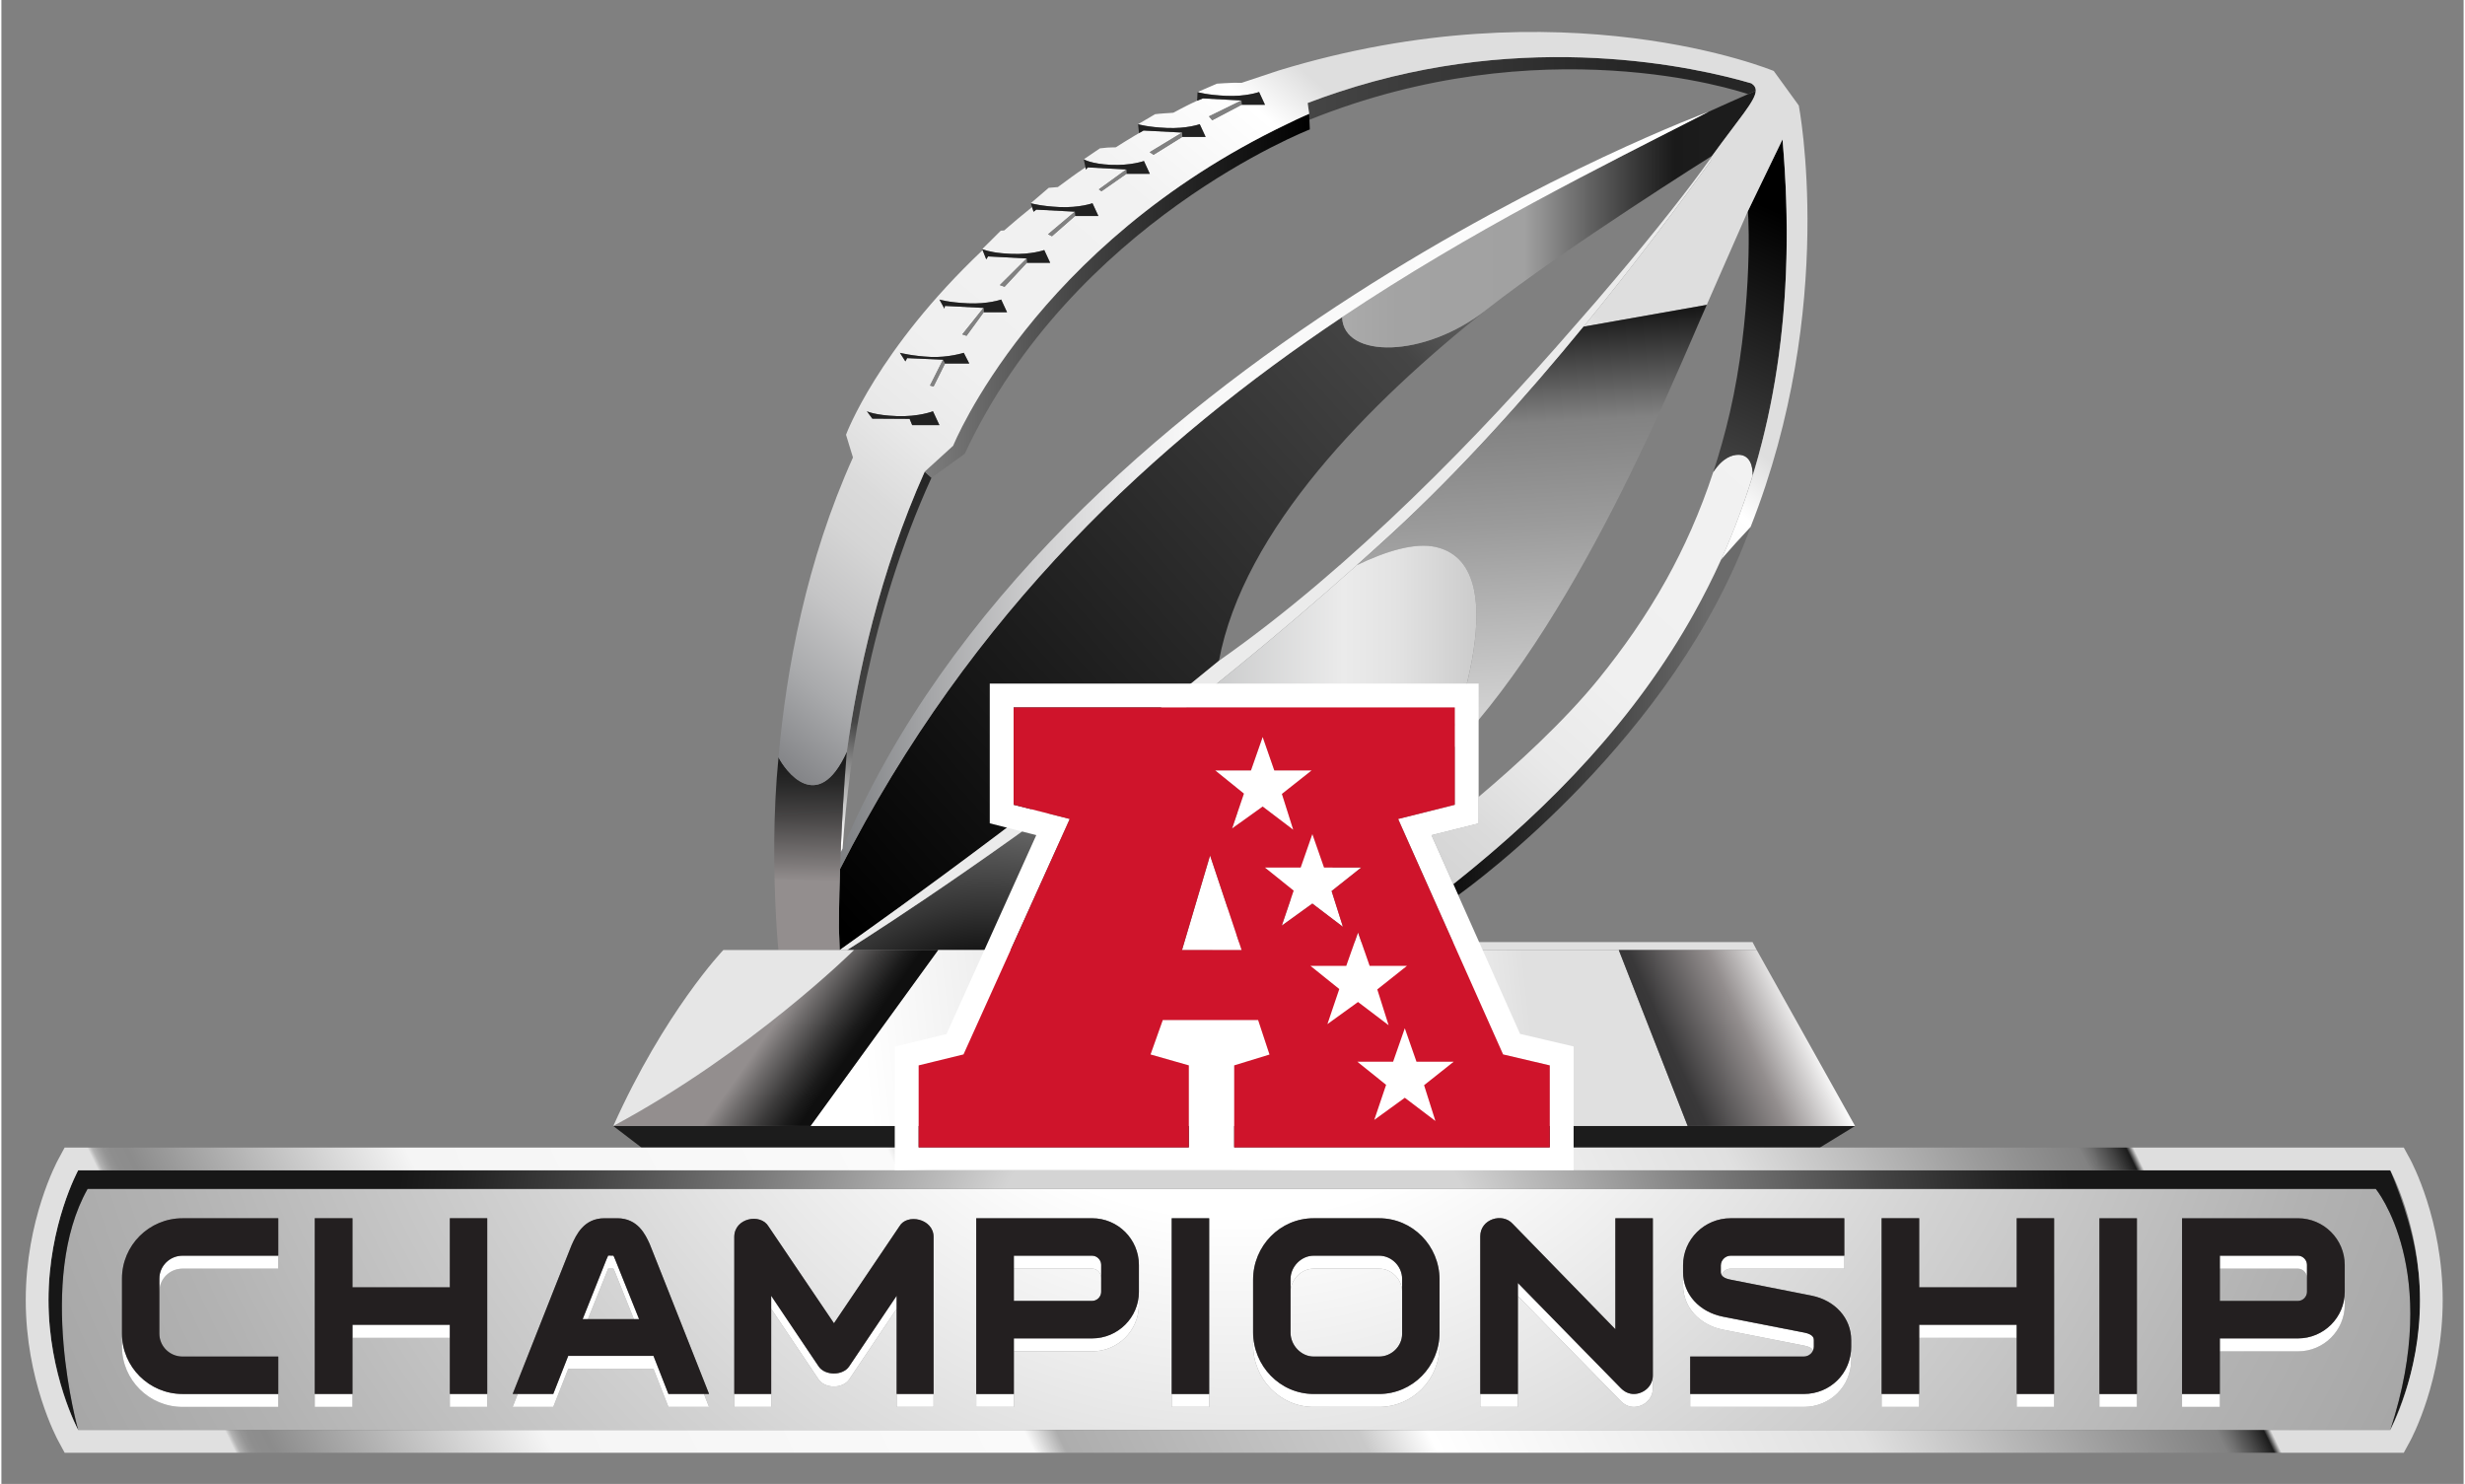
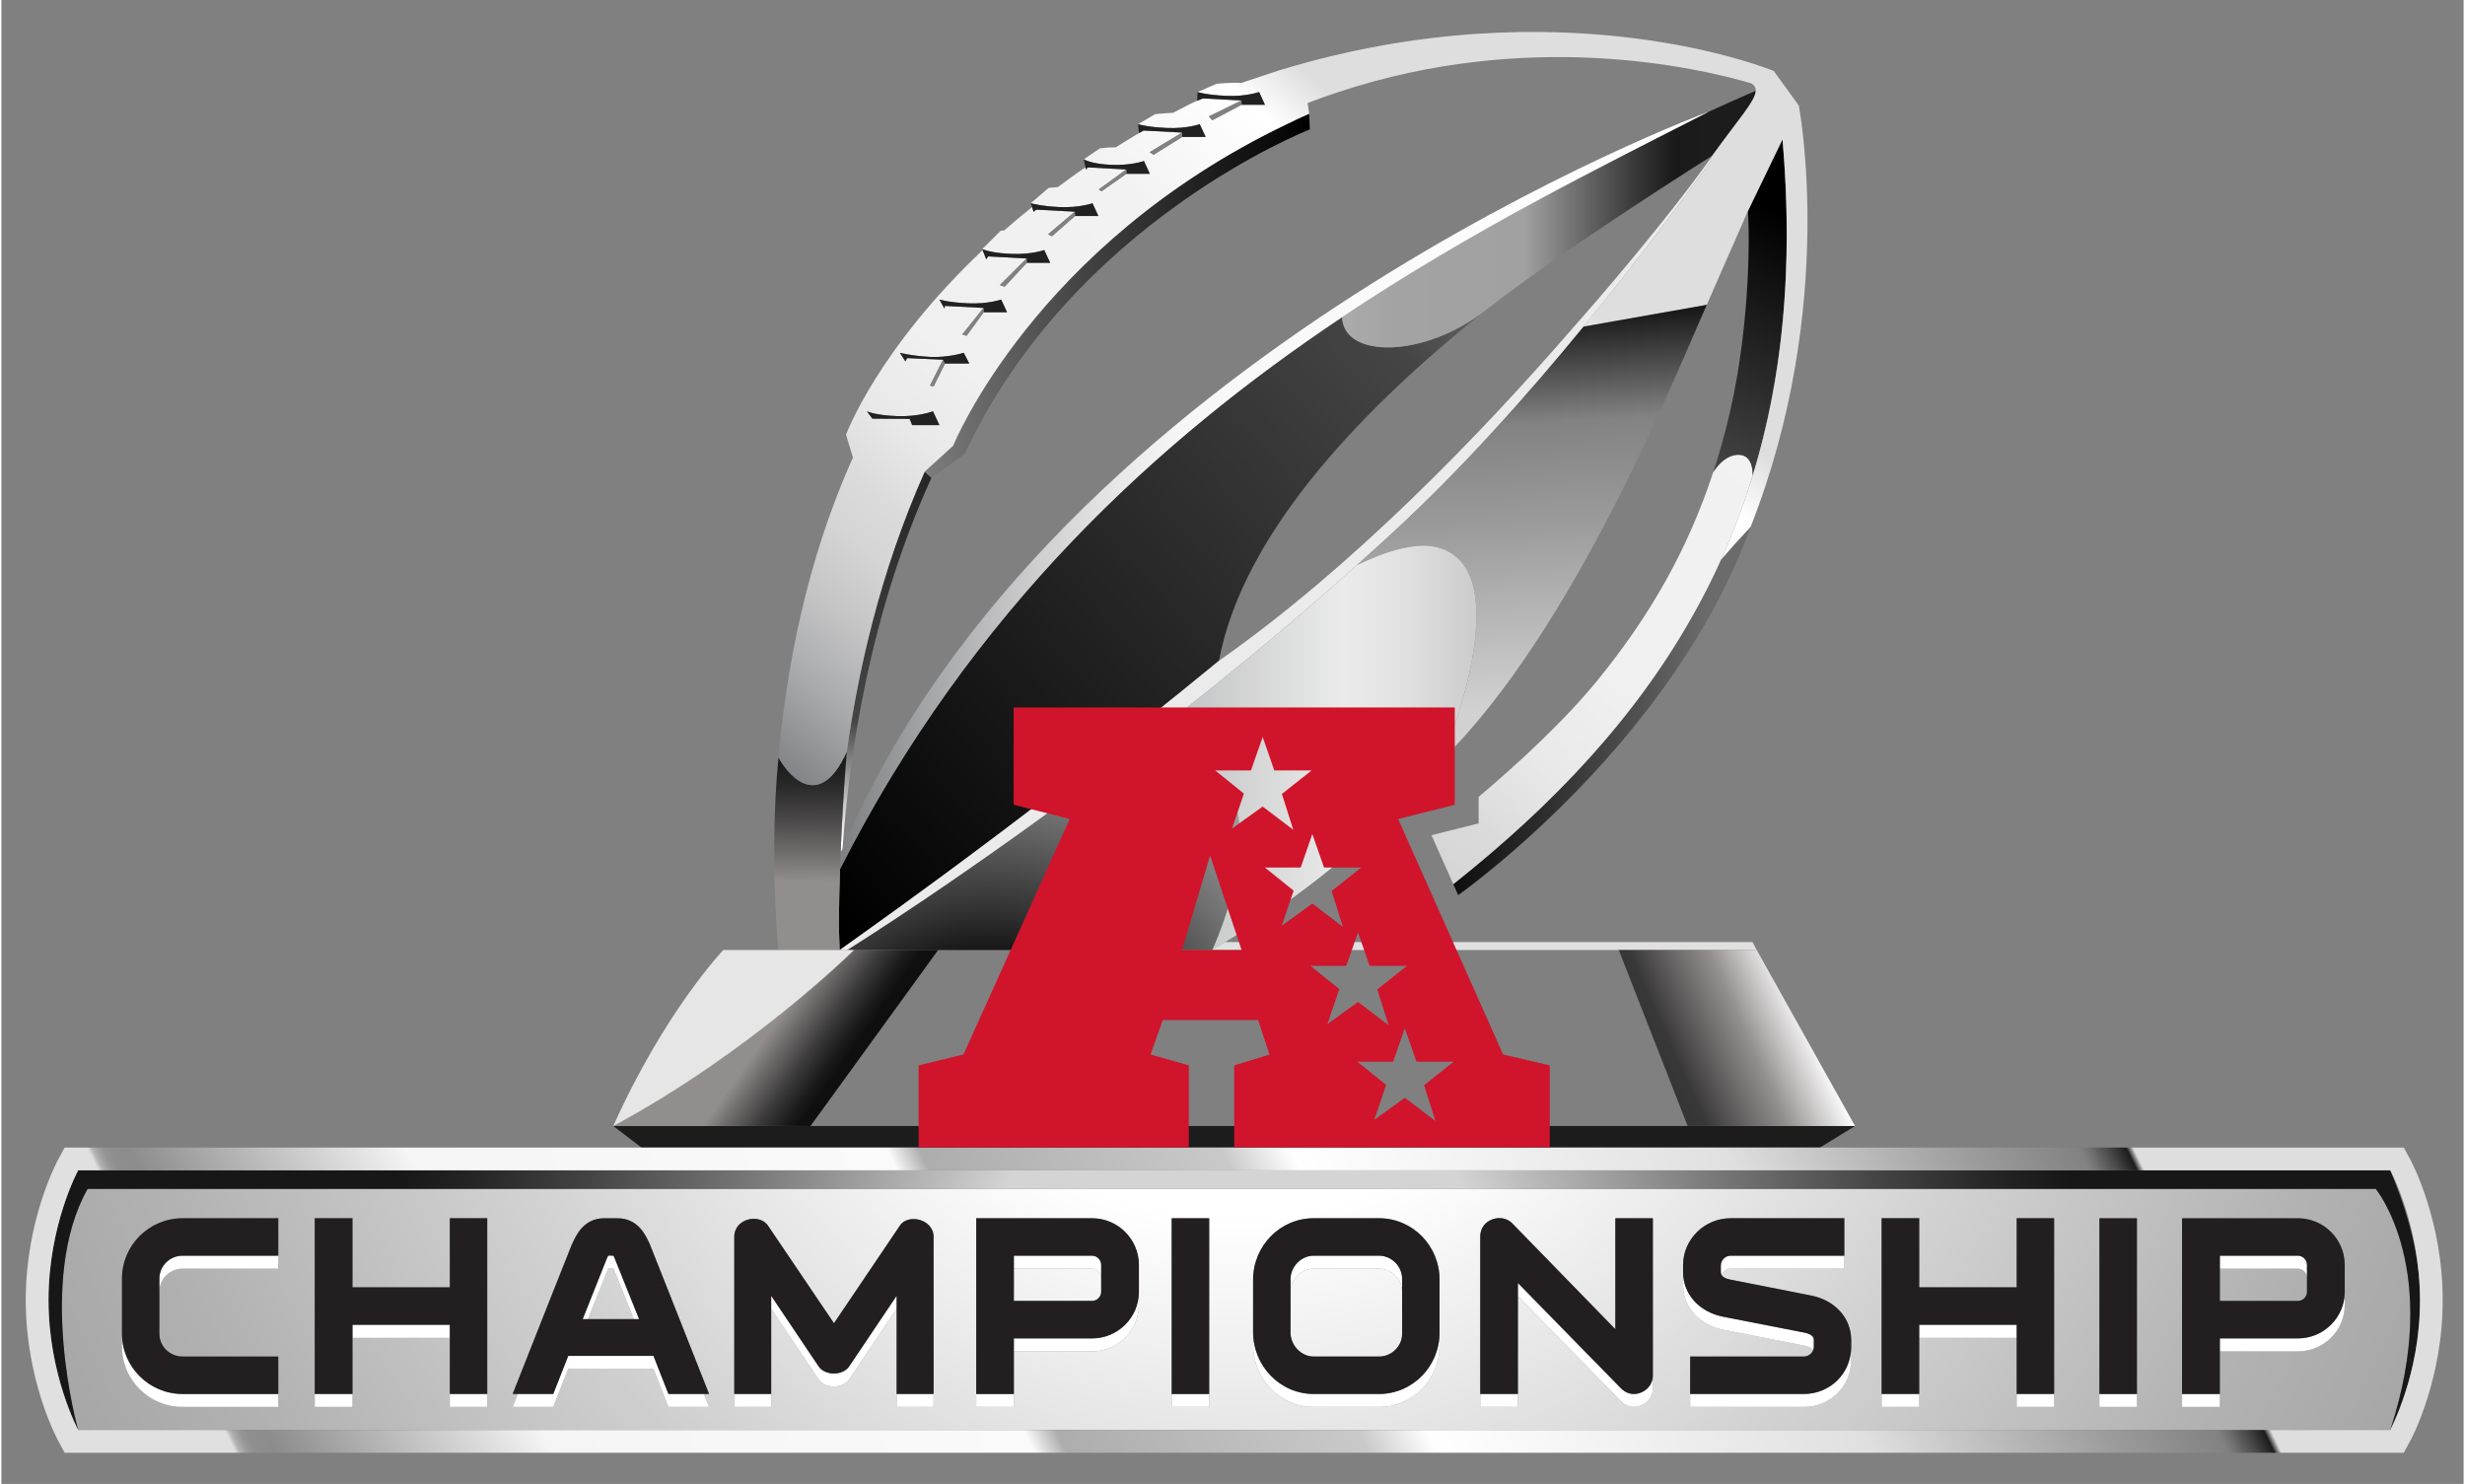
<svg xmlns="http://www.w3.org/2000/svg" version="1.1" id="art" x="0px" y="0px" viewBox="0 0 604 364" width="407" height="245" enable-background="new 0 0 604 364" xml:space="preserve">
  <rect x="0" y="0" width="604" height="364" fill="#808080" stroke="none" />
  <g id="Arch_Back">
    <linearGradient id="SVGID_1_" gradientUnits="userSpaceOnUse" x1="199.464" y1="219.915" x2="440.46" y2="2.809">
      <stop offset="0" style="stop-color:#000000" />
      <stop offset="0.607" style="stop-color:#454545" />
      <stop offset="1" style="stop-color:#FFFFFF" />
    </linearGradient>
    <path fill="url(#SVGID_1_)" d="M328.884,77.796c-45.299,30.266-90.913,71.903-123.157,135.375   c-0.294,8.829-0.282,14.417-0.282,14.417l0.195,5.455c0.515-0.354,3.168-2.266,7.545-5.395c4.256-3.031,10.128-7.27,17.246-12.51   c17.279-12.726,41.864-31.362,68.248-53.057c6-32.18,36.861-63.363,65.807-86.278c-0.098,0.077-0.198,0.156-0.292,0.231   C349.102,87.891,329.231,88.038,328.884,77.796z" />
    <linearGradient id="SVGID_2_" gradientUnits="userSpaceOnUse" x1="328.884" y1="53.746" x2="430.36" y2="53.746">
      <stop offset="0.012" style="stop-color:#ABABAB" />
      <stop offset="0.026" style="stop-color:#A9A9A9" />
      <stop offset="0.136" style="stop-color:#A3A3A3" />
      <stop offset="0.442" style="stop-color:#A1A1A1" />
      <stop offset="0.555" style="stop-color:#737373" />
      <stop offset="0.724" style="stop-color:#333333" />
      <stop offset="0.804" style="stop-color:#1A1A1A" />
      <stop offset="0.883" style="stop-color:#1C1C1C" />
    </linearGradient>
    <path fill="url(#SVGID_2_)" d="M419.693,38.18c6.627-9.156,10.589-13.458,10.667-15.906c-0.584,0.255-1.211,0.525-1.881,0.815   c-2.634,1.151-5.889,2.595-9.625,4.293c-26.707,13.617-58.259,29.23-89.971,50.414c0.348,10.242,20.218,10.095,35.31-1.762   c0.094-0.075,0.194-0.154,0.292-0.231C383.688,60.781,419.693,38.18,419.693,38.18z" />
    <linearGradient id="SVGID_3_" gradientUnits="userSpaceOnUse" x1="205.726" y1="120.276" x2="418.856" y2="120.276">
      <stop offset="0" style="stop-color:#7E8083" />
      <stop offset="0.094" style="stop-color:#A2A3A5" />
      <stop offset="0.232" style="stop-color:#D0D0D1" />
      <stop offset="0.338" style="stop-color:#ECECED" />
      <stop offset="0.399" style="stop-color:#F7F7F7" />
      <stop offset="1" style="stop-color:#FFFFFF" />
    </linearGradient>
    <path fill="url(#SVGID_3_)" d="M206.347,208.123c-0.081,0.186-0.277,0.57-0.473,0.953c-0.002,0.046-0.146,4.055-0.148,4.096   c32.245-63.472,77.858-105.11,123.158-135.375c31.712-21.184,63.264-36.797,89.971-50.414l0.002-0.002   C418.856,27.38,257.96,86.757,206.347,208.123z" />
  </g>
  <g id="Arch_back_right">
    <linearGradient id="SVGID_4_" gradientUnits="userSpaceOnUse" x1="349.737" y1="174.4" x2="429.112" y2="174.4">
      <stop offset="0" style="stop-color:#050505" />
      <stop offset="0.342" style="stop-color:#2B2B2B" />
      <stop offset="0.865" style="stop-color:#6B6B6B" />
    </linearGradient>
    <path fill="url(#SVGID_4_)" d="M429.112,129.23c-0.004,0.009-0.014,0.014-0.018,0.018c-2.444,2.584-4.848,5.263-7.239,8.018   c-14.09,31.217-36.797,56.695-65.695,79.61l1.201,2.695C361.092,216.906,410.38,180.957,429.112,129.23z" />
    <linearGradient id="SVGID_5_" gradientUnits="userSpaceOnUse" x1="303.604" y1="265.726" x2="493.854" y2="49.476">
      <stop offset="0" style="stop-color:#7E8083" />
      <stop offset="0.011" style="stop-color:#848588" />
      <stop offset="0.098" style="stop-color:#A9AAAC" />
      <stop offset="0.178" style="stop-color:#C5C5C6" />
      <stop offset="0.249" style="stop-color:#D5D5D5" />
      <stop offset="0.302" style="stop-color:#DBDBDB" />
      <stop offset="0.31" style="stop-color:#DDDDDD" />
      <stop offset="0.377" style="stop-color:#E9E9E9" />
      <stop offset="0.47" style="stop-color:#F0F0F0" />
      <stop offset="0.73" style="stop-color:#F2F2F2" />
      <stop offset="0.886" style="stop-color:#FFFFFF" />
      <stop offset="0.951" style="stop-color:#DEDEDE" />
    </linearGradient>
    <path fill="url(#SVGID_5_)" d="M426.116,111.555c-1.443,0-3.785,0.602-6.183,4.252c-3.251,9.889-7.177,18.586-11.507,26.378   c-5.081,9.145-10.716,17.047-16.463,24.168c-8.616,10.677-20.671,21.595-29.587,29.119v6.499l-11.568,2.902l5.352,12.004   c24.699-19.585,44.869-41.045,59.008-66.357c2.404-4.304,4.64-8.716,6.688-13.254c2.983-6.611,5.561-13.493,7.747-20.648   C429.658,114.661,429.114,111.555,426.116,111.555z" />
    <linearGradient id="SVGID_6_" gradientUnits="userSpaceOnUse" x1="365.219" y1="224.575" x2="442.338" y2="54.881">
      <stop offset="0.276" style="stop-color:#FFFFFF" />
      <stop offset="0.65" style="stop-color:#454545" />
      <stop offset="1" style="stop-color:#000000" />
    </linearGradient>
    <path fill="url(#SVGID_6_)" d="M436.923,34.19l-8.523,17.65c0.412,2.827,0.903,26.398-4.373,49.263   c-1.196,5.184-2.571,10.074-4.093,14.704c2.397-3.651,4.739-4.252,6.183-4.252c2.998,0,3.542,3.106,3.486,5.062   C436.903,92.726,439.653,65.639,436.923,34.19z" />
  </g>
  <g id="Front_Arches">
    <linearGradient id="SVGID_7_" gradientUnits="userSpaceOnUse" x1="269.947" y1="21.692" x2="400.067" y2="21.692">
      <stop offset="0.117" style="stop-color:#FFFFFF" />
      <stop offset="0.393" style="stop-color:#454545" />
      <stop offset="1" style="stop-color:#262626" />
    </linearGradient>
-     <path fill="url(#SVGID_7_)" d="M430.36,22.274c0.025-0.76-0.336-1.343-1.099-1.833c-13.378-3.914-54.615-13.339-101.292,2.149   c-2.501,0.828-5.012,1.701-7.541,2.681l0.019,0.101l0.362,2.542l0.062,1.465c56.986-22.928,105.095-7.143,107.608-6.291   C429.149,22.799,429.776,22.529,430.36,22.274z" />
    <radialGradient id="SVGID_8_" cx="242.284" cy="267.917" r="171.375" gradientTransform="matrix(0.994 0 0 0.994 0.758 5.277)" gradientUnits="userSpaceOnUse">
      <stop offset="0.221" style="stop-color:#141414" />
      <stop offset="0.289" style="stop-color:#343434" />
      <stop offset="0.432" style="stop-color:#717171" />
      <stop offset="0.57" style="stop-color:#A4A4A4" />
      <stop offset="0.699" style="stop-color:#CBCBCB" />
      <stop offset="0.816" style="stop-color:#E8E8E8" />
      <stop offset="0.918" style="stop-color:#F9F9F9" />
      <stop offset="0.994" style="stop-color:#FFFFFF" />
    </radialGradient>
    <path fill="url(#SVGID_8_)" d="M275.438,185.48c-38.507,29.264-67.995,47.562-67.995,47.562h-1.688h-0.011l91.295-0.003   c0,0,0.029-0.062,0.082-0.176C298.646,229.524,320.735,179.614,275.438,185.48z" />
    <path fill="#EBEBEB" d="M419.272,39.168c-0.019-0.126,0.02-0.293,0.122-0.503c-5.667,7.98-13.928,18.394-23.229,29.43   c-3.357,3.99-6.925,8.132-10.691,12.386c-22.458,25.87-53.885,58.539-86.794,81.598c-26.385,21.696-50.971,40.333-68.25,53.059   c-7.118,5.24-12.99,9.479-17.246,12.51c-4.377,3.129-7.03,5.041-7.545,5.395h0.005h1.799c0,0,29.488-18.299,67.995-47.562   c17.764-13.5,37.447-29.345,57.041-46.831c2.827-2.524,5.656-5.08,8.473-7.671c17.008-15.631,33.234-33.835,47.176-50.855l0,0   c12.701-15.507,23.512-30.031,31.279-40.729C419.336,39.335,419.286,39.265,419.272,39.168z" />
    <linearGradient id="SVGID_9_" gradientUnits="userSpaceOnUse" x1="198.226" y1="216.436" x2="230.085" y2="117.131">
      <stop offset="0.117" style="stop-color:#FFFFFF" />
      <stop offset="0.393" style="stop-color:#454545" />
      <stop offset="1" style="stop-color:#262626" />
    </linearGradient>
    <path fill="url(#SVGID_9_)" d="M226.49,115.704c-11.085,24.827-16.479,49.72-19.108,68.745c-0.764,9.135-1.224,17.629-1.508,24.628   l0,0c0.195-0.383,0.392-0.768,0.473-0.953c1.6-22.708,6.643-57.678,21.809-90.934L226.49,115.704z" />
    <linearGradient id="SVGID_10_" gradientUnits="userSpaceOnUse" x1="198.189" y1="226.407" x2="198.561" y2="187.708">
      <stop offset="0.264" style="stop-color:#938E8E" />
      <stop offset="0.379" style="stop-color:#7C7878" />
      <stop offset="0.665" style="stop-color:#484646" />
      <stop offset="0.881" style="stop-color:#282828" />
      <stop offset="1" style="stop-color:#1C1C1C" />
    </linearGradient>
    <path fill="url(#SVGID_10_)" d="M205.868,209.215c0.284-7.024,0.745-15.571,1.514-24.767c0.001-0.026,0.003-0.054,0.008-0.077   c-7.171,15.839-15.211,4.476-16.754,1.389c-0.699,6.974-0.986,13.913-1.047,20.258c-0.146,15.504,1.012,27.025,1.012,27.025h1.281   c0,0,12.682,0,13.758,0l-0.195-5.455c0,0-0.012-5.586,0.281-14.416L205.868,209.215z" />
    <linearGradient id="SVGID_11_" gradientUnits="userSpaceOnUse" x1="226.49" y1="72.552" x2="320.97" y2="72.552">
      <stop offset="0" style="stop-color:#7D7D7D" />
      <stop offset="0.393" style="stop-color:#454545" />
      <stop offset="1" style="stop-color:#000000" />
    </linearGradient>
    <path fill="url(#SVGID_11_)" d="M320.81,27.915c0,0-1.998,0.811-5.424,2.509c-62.098,29.714-81.908,78.911-81.908,78.911   l-6.787,6.188l-0.2,0.182l1.665,1.485l8.156-5.873c26.666-57.05,84.658-79.569,84.658-79.569l-0.099-2.367L320.81,27.915z" />
    <linearGradient id="SVGID_12_" gradientUnits="userSpaceOnUse" x1="228.435" y1="221.671" x2="373.533" y2="48.109">
      <stop offset="0" style="stop-color:#7E8083" />
      <stop offset="0.011" style="stop-color:#848588" />
      <stop offset="0.098" style="stop-color:#A9AAAC" />
      <stop offset="0.178" style="stop-color:#C5C5C6" />
      <stop offset="0.249" style="stop-color:#D5D5D5" />
      <stop offset="0.302" style="stop-color:#DBDBDB" />
      <stop offset="0.31" style="stop-color:#DDDDDD" />
      <stop offset="0.377" style="stop-color:#E9E9E9" />
      <stop offset="0.47" style="stop-color:#F0F0F0" />
      <stop offset="0.73" style="stop-color:#F2F2F2" />
      <stop offset="0.886" style="stop-color:#FFFFFF" />
      <stop offset="0.951" style="stop-color:#DEDEDE" />
    </linearGradient>
    <path fill="url(#SVGID_12_)" d="M240.603,61.113c0.136,0.043,1.733,0.728,4.857,1.006c0.445,0.04,0.926,0.077,1.439,0.107   c0.274,0.016,0.558,0.031,0.852,0.045c4.885,0.215,8.073-0.934,8.073-0.934l1.45,3.133h-5.733l-5.454,5.878l-1.16-0.416   l6.566-6.533l-9.455-0.501l-0.445,0.721l-0.898-2.254c-25.858,24.453-33.502,45.276-33.502,45.276l1.703,5.581   c-11.439,25.425-16.353,51.864-18.26,73.537c1.543,3.087,9.583,14.45,16.754-1.389c-0.005,0.023-0.007,0.051-0.008,0.077   c2.629-19.025,8.023-43.917,19.108-68.745c0.02-0.046,6.987-6.37,6.987-6.37s19.811-49.197,81.908-78.911   c3.426-1.698,5.424-2.509,5.424-2.509l-0.362-2.542l-0.019-0.101c2.529-0.98,5.04-1.853,7.541-2.681   c46.677-15.488,87.914-6.062,101.292-2.149c0.763,0.49,1.124,1.072,1.099,1.833c-0.078,2.448-4.04,6.75-10.667,15.906   c-0.005,0.002-0.007,0.004-0.007,0.006c-0.066,0.097-0.116,0.173-0.168,0.255c-0.194,0.319-0.271,0.558-0.246,0.727   c0.014,0.097,0.063,0.167,0.135,0.227c-7.768,10.698-18.578,25.222-31.279,40.729l30.217-5.342   c-0.083,0.178,6.383-14.601,9.348-21.309c0.244-0.553,0.479-1.097,0.707-1.633c0.018,0.078,0.01,0.037,0.002-0.003l8.521-17.647   c3.548,40.869-2.125,74.395-15.067,103.076c2.392-2.755,4.795-5.434,7.239-8.018c21.391-54.129,11.82-103.368,11.82-103.368   l-6.141-8.466c0,0-51.597-21.479-121.506-0.099l-9.029,3.006c0,0-1.429-0.016-1.936-0.016c-0.768,0-4.129,0.224-4.129,0.224   l-4.75,2.057c0.218,0.07,2.39,0.716,7.025,0.925c4.886,0.22,8.072-0.938,8.072-0.938l1.445,3.131h-5.729l-7.217,3.797l-0.797-0.956   l7.962-3.9l-9.452-0.503l-1.416,0.571c0,0-2.256,0.992-5.834,2.94c0,0-1.506,0.134-2.021,0.139   c-0.516,0.004-2.438,0.217-2.438,0.217l-4.188,2.458c0.101,0.029,2.28,0.712,7.048,0.923c4.888,0.218,8.078-0.929,8.078-0.929   l1.445,3.123h-5.727l-7.041,4.39l-0.96-0.642l7.944-4.814l-9.452-0.497c0,0-2.02,1.149-2.438,1.422   c-1.676,1.011-2.766,1.679-4.364,2.698c0,0-1.656,0.026-2.077,0.065c-0.418,0.044-1.824,0.189-1.824,0.189l-3.949,2.685   c0.043,0.031,1.846,1.139,6.677,1.356c4.891,0.217,8.077-0.94,8.077-0.94l1.445,3.14h-5.733l-6.132,4.289l-0.642-0.477l6.728-4.882   l-9.458-0.501l-0.438,0.545l-0.118-0.564c-2.3,1.541-4.618,3.242-6.769,4.844l-2.244,0.183l-4.399,3.779c0,0,2.61,0.757,7.066,0.94   c4.887,0.201,8.073-0.94,8.073-0.94l1.447,3.138h-5.73l-5.66,4.961l-0.964-0.479l6.571-5.548l-9.451-0.501l-0.662,0.523   l-0.376-1.143c-2.387,1.92-4.676,3.828-6.836,5.726l-0.835,0.062L240.603,61.113 M223.423,104.285l-0.629-1.538l-9.15-0.055   l-1.334-1.809c0,0,1.928,0.98,7.347,1.187c5.413,0.198,8.863-1.187,8.863-1.187l1.587,3.401H223.423z M231.407,89.166l0.04,0.088   l-2.787,5.574l-0.87-0.259l3.191-6.334l-8.797-0.387l-0.426,0.8l-1.35-2.105c0,0,3.107,0.805,7.508,1.009   c4.399,0.2,8.16-1.009,8.16-1.009l1.35,2.624H231.407z M240.97,76.597l-4.205,5.774l-1.049-0.348l5.195-6.493l-9.451-0.492   l-0.134,0.662l-1.22-2.224c0,0,2.184,0.712,7.062,0.929c4.892,0.215,8.081-0.929,8.081-0.929l1.445,3.12H240.97z" />
    <linearGradient id="SVGID_13_" gradientUnits="userSpaceOnUse" x1="381.38" y1="214.643" x2="373.036" y2="63.738">
      <stop offset="0.012" style="stop-color:#FFFFFF" />
      <stop offset="0.023" style="stop-color:#F6F6F6" />
      <stop offset="0.052" style="stop-color:#E6E6E6" />
      <stop offset="0.087" style="stop-color:#DADADA" />
      <stop offset="0.137" style="stop-color:#D3D3D3" />
      <stop offset="0.276" style="stop-color:#D1D1D1" />
      <stop offset="0.571" style="stop-color:#9B9B9B" />
      <stop offset="0.735" style="stop-color:#828282" />
      <stop offset="0.944" style="stop-color:#000000" />
      <stop offset="0.988" style="stop-color:#000000" />
      <stop offset="0.993" style="stop-color:#000000" />
    </linearGradient>
    <path fill="url(#SVGID_13_)" d="M388.128,80.124c-13.941,17.02-30.168,35.225-47.176,50.855c-2.816,2.591-5.646,5.146-8.473,7.671   c7.183-3.458,14.323-5.665,19.512-4.443c21.184,4.983,1.627,51.653,1.436,52.107c-0.078,0.092-0.16,0.183-0.237,0.274   c32.687-31.979,57.644-95.078,65.155-111.807L388.128,80.124z" />
    <linearGradient id="SVGID_14_" gradientUnits="userSpaceOnUse" x1="217.953" y1="183.365" x2="389.041" y2="183.365">
      <stop offset="0" style="stop-color:#7E8083" />
      <stop offset="0.355" style="stop-color:#B8B9BA" />
      <stop offset="0.65" style="stop-color:#EBEBEB" />
      <stop offset="0.724" style="stop-color:#E3E3E3" />
      <stop offset="0.84" style="stop-color:#CCCCCC" />
      <stop offset="0.981" style="stop-color:#A8A8A8" />
      <stop offset="1" style="stop-color:#A3A3A3" />
    </linearGradient>
    <path fill="url(#SVGID_14_)" d="M351.991,134.207c-5.188-1.222-12.329,0.984-19.512,4.443   c-19.594,17.486-39.277,33.33-57.041,46.831c45.297-5.867,23.207,44.044,21.683,47.384c1.03-0.583,2.039-1.175,3.046-1.772   c22.492-13.234,39.579-28.79,53.26-44.777C353.618,185.86,373.175,139.19,351.991,134.207z" />
    <path fill="#212121" d="M228.52,100.883l1.587,3.401h-6.684l-0.629-1.538l-9.15-0.055l-1.334-1.809c0,0,1.928,0.98,7.347,1.187   C225.069,102.268,228.52,100.883,228.52,100.883z M227.917,87.55c-4.4-0.204-7.508-1.009-7.508-1.009l1.35,2.105l0.426-0.8   l8.797,0.387l0.426,0.932h6.02l-1.35-2.624C236.077,86.542,232.316,87.75,227.917,87.55z M237.169,74.406   c-4.879-0.217-7.062-0.929-7.062-0.929l1.22,2.224l0.134-0.662l9.451,0.492l0.059,1.066h5.726l-1.445-3.12   C245.25,73.477,242.061,74.622,237.169,74.406z M242.038,62.899l9.455,0.501l0.048,1.07h5.733l-1.45-3.133   c0,0-3.188,1.149-8.073,0.934c-0.294-0.014-0.577-0.029-0.852-0.045c-0.514-0.031-0.994-0.067-1.439-0.107   c-3.124-0.278-4.722-0.962-4.857-1.006c-0.003-0.001,0.99,2.507,0.99,2.507L242.038,62.899z M253.867,51.423l9.451,0.501   l0.053,1.066h5.73l-1.447-3.138c0,0-3.187,1.157-8.073,0.94c-4.487-0.199-7.066-0.94-7.066-0.94l0,0v0l0.69,2.093L253.867,51.423z    M266.482,41.065l9.458,0.501l0.046,1.07h5.733l-1.445-3.14c0,0-3.187,1.158-8.077,0.94c-4.831-0.217-6.634-1.325-6.677-1.356   l-0.008-0.004l0.002,0.013l0.53,2.521L266.482,41.065z M280.174,32.021l9.452,0.497l0.057,1.066h5.727l-1.445-3.123   c0,0-3.19,1.147-8.078,0.929c-4.768-0.211-6.947-0.894-7.048-0.923l0.224,2.196L280.174,32.021z M304.188,24.645l0.052,1.059h5.729   l-1.445-3.131c0,0-3.187,1.158-8.072,0.938c-4.636-0.209-6.808-0.855-7.025-0.925c-0.034,0.836-0.105,2.127-0.105,2.127   l1.416-0.571L304.188,24.645z" />
    <path fill="#818181" d="M304.188,24.645l0.052,1.059l-7.217,3.797l-0.797-0.956L304.188,24.645z M281.682,37.332l0.96,0.642   l7.041-4.39l-0.057-1.066L281.682,37.332z M269.213,46.448l0.642,0.477l6.132-4.289l-0.046-1.07L269.213,46.448z M256.747,57.472   l0.964,0.479l5.66-4.961l-0.053-1.066L256.747,57.472z M244.927,69.933l1.16,0.416l5.454-5.878l-0.048-1.07L244.927,69.933z    M235.716,82.024l1.049,0.348l4.205-5.774l-0.059-1.066L235.716,82.024z M227.79,94.568l0.87,0.259l2.787-5.574l-0.04-0.088   l-0.426-0.932L227.79,94.568z" />
  </g>
  <g id="Base">
    <path fill="#E0E0E0" d="M300.167,231.092c-1.007,0.598-2.016,1.189-3.046,1.772c-0.053,0.114-0.082,0.176-0.082,0.176h133.562   l-1.031-1.948H300.167z" />
    <polygon fill="#1C1C1C" points="454.718,276.207 454.718,276.207 150.103,276.207 157.009,281.488 446.096,281.488    446.103,281.488 454.722,276.207  " />
    <linearGradient id="SVGID_15_" gradientUnits="userSpaceOnUse" x1="155.722" y1="272.22" x2="430.889" y2="243.053">
      <stop offset="0.205" style="stop-color:#FFFFFF" />
      <stop offset="0.431" style="stop-color:#DEDEDE" />
      <stop offset="0.665" style="stop-color:#FFFFFF" />
      <stop offset="0.797" style="stop-color:#E0E0E0" />
    </linearGradient>
-     <polygon fill="url(#SVGID_15_)" points="297.039,233.04 229.788,233.043 198.479,276.207 413.658,276.207 396.759,233.04  " />
    <linearGradient id="SVGID_16_" gradientUnits="userSpaceOnUse" x1="203.908" y1="264.472" x2="182.424" y2="249.321">
      <stop offset="0" style="stop-color:#0F0F0F" />
      <stop offset="0.11" style="stop-color:#1B1B1B" />
      <stop offset="0.308" style="stop-color:#3B3A3A" />
      <stop offset="0.572" style="stop-color:#6F6C6C" />
      <stop offset="0.736" style="stop-color:#938E8E" />
    </linearGradient>
    <path fill="url(#SVGID_16_)" d="M209.143,233.043c0,0-25.227,25.021-59.04,43.164h48.377l31.309-43.164H209.143z" />
    <path fill="#E6E6E6" d="M177.087,233.045c0,0-14.379,15.06-26.984,43.162c33.813-18.143,59.04-43.164,59.04-43.164L177.087,233.045   z" />
    <linearGradient id="SVGID_17_" gradientUnits="userSpaceOnUse" x1="400.305" y1="266.07" x2="443.517" y2="246.622">
      <stop offset="0" style="stop-color:#0F0F0F" />
      <stop offset="0.034" style="stop-color:#1B1B1B" />
      <stop offset="0.099" style="stop-color:#2C2B2C" />
      <stop offset="0.17" style="stop-color:#363536" />
      <stop offset="0.259" style="stop-color:#393839" />
      <stop offset="0.636" style="stop-color:#938E8E" />
      <stop offset="0.963" style="stop-color:#FFFFFF" />
    </linearGradient>
    <polygon fill="url(#SVGID_17_)" points="430.602,233.04 396.759,233.04 413.658,276.207 454.718,276.207  " />
  </g>
  <g id="Text_Block">
    <g id="FPO_ORG_TXT_PARTS" display="none">
      <radialGradient id="PLATE_ORG_1_" cx="302.427" cy="200.917" r="323.752" gradientUnits="userSpaceOnUse">
        <stop offset="0.301" style="stop-color:#FFFFFF" />
        <stop offset="0.603" style="stop-color:#D2D2D2" />
        <stop offset="0.859" style="stop-color:#B2B2B2" />
        <stop offset="1" style="stop-color:#A6A6A6" />
      </radialGradient>
      <path id="PLATE_ORG" display="inline" fill="url(#PLATE_ORG_1_)" d="M593.299,318.897c0,18.477-7.287,31.864-7.287,31.864H18.835    c0,0-7.281-13.388-7.281-31.864c0-18.461,7.281-31.844,7.281-31.844h567.176C586.012,287.054,593.299,300.437,593.299,318.897z" />
      <path id="TXT_COMBINED_ORG_1_" display="inline" fill="#00ACD7" d="M67.917,298.835H44.434c-8.19,0-14.855,6.628-14.855,14.795    v16.703c0,8.16,6.665,14.779,14.855,14.779h23.484v-12.355H44.434c-3.127,0-5.683-2.508-5.683-5.617v-10.327    c0-3.096,2.556-5.615,5.683-5.615h23.484V298.835z M119.179,298.835h-9.168v16.936H86.12v-16.936h-9.249v46.277h9.249v-16.944    h23.891v16.944h9.168V298.835z M173.597,341.938c0,0-14.426-36.438-14.588-36.85c-1.004-2.186-2.853-6.253-7.922-6.253h-3.147    c-5.082,0-6.93,4.075-8.048,6.564c-0.028,0.086-14.471,36.538-14.471,36.538h1.258c-0.271,0.685-1.258,3.175-1.258,3.175h9.955    l3.677-9.339h20.913l3.665,9.339h9.969c0,0-0.984-2.49-1.255-3.175H173.597z M143.867,323.584l4.566-11.371    c0.205-0.514,0.337-0.902,0.409-1.036l1.271,0.005c0.026,0.023,0.151,0.197,0.48,1.036l4.56,11.366H143.867z M228.672,303.416    c-0.008-4.498-6.528-5.834-8.379-2.601l-16.055,23.777l-16.046-23.735c-1.95-3.339-8.41-2.103-8.41,2.559v41.696h9.052v-24.081    l11.656,17.358c1.555,2.265,5.874,2.299,7.461-0.006l11.661-17.353v24.081h9.059V303.416z M296.279,298.835h-9.193v46.277h9.193    V298.835z M405.115,298.835h-9.197v27.219l-25.203-25.875c-2.529-2.778-7.928-1.159-7.936,3.067v41.866h9.229v-27.215    l25.248,25.784c0.947,0.942,2.025,1.431,3.195,1.431c2.229,0,4.664-1.742,4.664-4.578V298.835z M453.771,328.712    c0-5.345-3.922-9.739-9.752-10.904l-19.906-3.93c-1.127-0.218-1.84-0.61-2.148-1.145c0.359-0.887,1.234-1.536,2.23-1.536h27.891    v-12.362h-27.891c-6.426,0-11.666,5.17-11.666,11.525v4.87c0,5.37,3.928,9.75,9.762,10.93l20.035,3.921    c1.318,0.271,1.867,0.721,2.104,1.132c-0.361,0.9-1.256,1.544-2.303,1.544h-27.854v12.355h27.854    c6.523,0,11.645-5.077,11.645-11.577V328.712z M503.551,298.835h-9.18v16.936h-23.918v-16.936h-9.219v46.277h9.219v-16.944h23.918    v16.944h9.18V298.835z M523.861,298.835h-9.197v46.277h9.197V298.835z M563.377,298.835h-28.443v46.277h9.273v-13.629h19.17    c6.307,0,11.465-5.118,11.465-11.418v-9.764C574.842,303.978,569.684,298.835,563.377,298.835z M565.58,316.887    c0,1.205-1.014,2.227-2.203,2.227h-19.17v-7.916h19.17c1.168,0,2.203,1.037,2.203,2.237V316.887z M267.56,298.835h-28.424v46.277    h9.229v-13.629h19.195c6.334,0,11.479-5.118,11.479-11.418v-9.764C279.039,303.978,273.894,298.835,267.56,298.835z     M269.789,316.887c0,1.205-1.018,2.227-2.229,2.227h-19.195v-7.916h19.195c1.195,0,2.229,1.037,2.229,2.237V316.887z     M337.965,298.835h-16.066c-8.195,0-14.846,6.756-14.846,15.091v15.979c0,8.398,6.65,15.207,14.846,15.207h16.066    c8.184,0,14.82-6.729,14.82-15.02v-16.225C352.785,305.561,346.148,298.835,337.965,298.835z M343.611,327.214    c0,3.005-2.586,5.543-5.646,5.543h-16.066c-3.023,0-5.662-2.733-5.662-5.851v-9.976c0-3.053,2.639-5.733,5.662-5.733h16.066    c3.061,0,5.646,2.606,5.646,5.678V327.214z" />
      <path id="white_txt_ORG" display="inline" fill="#FFFFFF" d="M44.434,302.021h23.484v9.177H44.434    c-3.127,0-5.683,2.52-5.683,5.615v13.521c0,3.094,2.556,5.613,5.683,5.613h23.484v9.166H44.434    c-8.19,0-14.855-6.619-14.855-14.779v-13.521C29.579,308.657,36.244,302.021,44.434,302.021z M110.011,318.973H86.12v-16.952    h-9.249v43.092h9.249v-16.944h23.891v16.944h9.168v-43.092h-9.168V318.973z M173.17,344.043l0.426,1.069h-9.969l-3.665-9.339    h-20.913l-3.677,9.339h-9.955l0.429-1.069c9.512-24.124,12.585-31.825,13.583-34.309c0.331-0.819,0.431-1.055,0.459-1.135    c1.118-2.505,2.966-6.579,8.048-6.579h3.147c5.069,0,6.918,4.07,7.922,6.246c0.163,0.429,0.279,0.712,0.715,1.789    C160.845,312.865,164.043,320.891,173.17,344.043z M150.593,312.218c-0.329-0.839-0.454-1.013-0.48-1.036l-1.271-0.005    c-0.072,0.134-0.204,0.522-0.409,1.036l-5.846,14.561h13.846L150.593,312.218z M220.293,303.999l-16.055,23.785l-16.046-23.745    c-1.95-3.328-8.41-2.1-8.41,2.586v38.487h9.052v-24.081l11.656,17.358c1.555,2.265,5.874,2.299,7.461-0.006l11.661-17.353v24.081    h9.059v-38.487C228.665,302.096,222.144,300.772,220.293,303.999z M279.039,313.497v6.568c0,6.3-5.145,11.418-11.479,11.418    h-19.195v13.629h-9.229v-43.092h28.424C273.894,302.021,279.039,307.158,279.039,313.497z M248.364,322.303h19.195    c1.211,0,2.229-1.036,2.229-2.237v-6.631c0-1.2-1.034-2.237-2.229-2.237h-19.195V322.303z M287.086,345.112h9.193v-43.092h-9.193    V345.112z M352.785,317.046v13.047c0,8.291-6.637,15.02-14.82,15.02h-16.066c-8.195,0-14.846-6.809-14.846-15.207v-12.794    c0-8.313,6.65-15.091,14.846-15.091h16.066C346.148,302.021,352.785,308.766,352.785,317.046z M316.236,330.093    c0,3.121,2.639,5.854,5.662,5.854h16.066c3.061,0,5.646-2.544,5.646-5.555v-13.517c0-3.071-2.586-5.678-5.646-5.678h-16.066    c-3.023,0-5.662,2.681-5.662,5.733V330.093z M395.918,329.244l-25.203-25.886c-2.529-2.766-7.928-1.156-7.936,3.068v38.686h9.229    v-27.215l25.248,25.784c0.947,0.942,2.025,1.431,3.195,1.431c2.229,0,4.664-1.742,4.664-4.578v-38.514h-9.197V329.244z     M444.02,320.987l-19.906-3.919c-1.547-0.306-2.324-0.925-2.324-1.838v-1.61c0-1.319,1.1-2.423,2.406-2.423h27.891v-9.177h-27.891    c-6.426,0-11.666,5.171-11.666,11.535v1.675c0,5.37,3.928,9.75,9.762,10.93l20.035,3.921c2.283,0.457,2.283,1.483,2.283,1.815    v1.639c0,1.31-1.125,2.411-2.482,2.411h-27.854v9.166h27.854c6.523,0,11.645-5.077,11.645-11.577v-1.639    C453.771,326.555,449.85,322.157,444.02,320.987z M494.371,318.973h-23.918v-16.952h-9.219v43.092h9.219v-16.944h23.918v16.944    h9.18v-43.092h-9.18V318.973z M514.664,345.112h9.197v-43.092h-9.197V345.112z M574.842,313.497v6.568    c0,6.3-5.158,11.418-11.465,11.418h-19.17v13.629h-9.273v-43.092h28.443C569.684,302.021,574.842,307.158,574.842,313.497z     M544.207,322.303h19.17c1.189,0,2.203-1.036,2.203-2.237v-6.631c0-1.2-1.035-2.237-2.203-2.237h-19.17V322.303z" />
    </g>
    <g id="Text_block_DEF">
      <g id="TXT_Knocked_Out_Gr">
        <radialGradient id="SVGID_18_" cx="302.536" cy="200.807" r="324.003" gradientUnits="userSpaceOnUse">
          <stop offset="0.301" style="stop-color:#FFFFFF" />
          <stop offset="0.603" style="stop-color:#D2D2D2" />
          <stop offset="0.859" style="stop-color:#B2B2B2" />
          <stop offset="1" style="stop-color:#A6A6A6" />
        </radialGradient>
        <path fill="url(#SVGID_18_)" d="M150.113,311.182l-1.271-0.005c-0.072,0.134-0.204,0.522-0.409,1.036l-4.566,11.371h11.286     l-4.56-11.366C150.265,311.379,150.14,311.205,150.113,311.182z" />
        <radialGradient id="SVGID_19_" cx="302.717" cy="200.894" r="323.454" gradientUnits="userSpaceOnUse">
          <stop offset="0.301" style="stop-color:#FFFFFF" />
          <stop offset="0.603" style="stop-color:#D2D2D2" />
          <stop offset="0.859" style="stop-color:#B2B2B2" />
          <stop offset="1" style="stop-color:#A6A6A6" />
        </radialGradient>
        <path fill="url(#SVGID_19_)" d="M563.377,311.197h-19.17v7.916h19.17c1.189,0,2.203-1.021,2.203-2.227v-3.452     C565.58,312.234,564.545,311.197,563.377,311.197z" />
        <radialGradient id="SVGID_20_" cx="302.427" cy="200.894" r="323.777" gradientUnits="userSpaceOnUse">
          <stop offset="0.301" style="stop-color:#FFFFFF" />
          <stop offset="0.603" style="stop-color:#D2D2D2" />
          <stop offset="0.859" style="stop-color:#B2B2B2" />
          <stop offset="1" style="stop-color:#A6A6A6" />
        </radialGradient>
        <path fill="url(#SVGID_20_)" d="M267.56,311.197h-19.195v7.916h19.195c1.211,0,2.229-1.021,2.229-2.227v-3.452     C269.789,312.234,268.754,311.197,267.56,311.197z" />
        <radialGradient id="SVGID_21_" cx="302.437" cy="200.895" r="323.758" gradientUnits="userSpaceOnUse">
          <stop offset="0.301" style="stop-color:#FFFFFF" />
          <stop offset="0.603" style="stop-color:#D2D2D2" />
          <stop offset="0.859" style="stop-color:#B2B2B2" />
          <stop offset="1" style="stop-color:#A6A6A6" />
        </radialGradient>
        <path fill="url(#SVGID_21_)" d="M337.965,311.197h-16.066c-3.023,0-5.662,2.681-5.662,5.733v9.976     c0,3.117,2.639,5.851,5.662,5.851h16.066c3.061,0,5.646-2.538,5.646-5.543v-10.339     C343.611,313.804,341.025,311.197,337.965,311.197z" />
        <radialGradient id="SVGID_22_" cx="302.888" cy="200.894" r="323.352" gradientUnits="userSpaceOnUse">
          <stop offset="0.301" style="stop-color:#FFFFFF" />
          <stop offset="0.603" style="stop-color:#D2D2D2" />
          <stop offset="0.859" style="stop-color:#B2B2B2" />
          <stop offset="1" style="stop-color:#A6A6A6" />
        </radialGradient>
        <path fill="url(#SVGID_22_)" d="M582.453,291.632H21.151c-12.487,22.139-2.636,57.988-2.323,59.113     c0.004,0.011,0.008,0.017,0.008,0.017h567.176c0,0,0.002-0.008,0.012-0.02C598.865,311.567,582.453,291.632,582.453,291.632z      M67.917,311.197H44.434c-3.127,0-5.683,2.52-5.683,5.615v10.327c0,3.109,2.556,5.617,5.683,5.617h23.484v12.355H44.434     c-8.19,0-14.855-6.619-14.855-14.779V313.63c0-8.167,6.665-14.795,14.855-14.795h23.484V311.197z M119.179,345.112h-9.168     v-16.944H86.12v16.944h-9.249v-46.277h9.249v16.936h23.891v-16.936h9.168V345.112z M173.597,345.112h-9.969l-3.665-9.339h-20.913     l-3.677,9.339h-9.955c0,0,0.987-2.49,1.258-3.175h-1.258c0,0,14.443-36.452,14.471-36.538c1.118-2.489,2.966-6.564,8.048-6.564     h3.147c5.069,0,6.918,4.067,7.922,6.253c0.163,0.412,14.588,36.85,14.588,36.85h-1.255     C172.613,342.622,173.597,345.112,173.597,345.112z M228.672,345.112h-9.059v-24.081l-11.661,17.353     c-1.588,2.305-5.907,2.271-7.461,0.006l-11.656-17.358v24.081h-9.052v-41.696c0-4.661,6.46-5.897,8.41-2.559l16.046,23.735     l16.055-23.777c1.851-3.233,8.371-1.897,8.379,2.601V345.112z M279.039,320.065c0,6.3-5.145,11.418-11.479,11.418h-19.195v13.629     h-9.229v-46.277h28.424c6.334,0,11.479,5.143,11.479,11.467V320.065z M296.279,345.112h-9.193v-46.277h9.193V345.112z      M352.785,330.093c0,8.291-6.637,15.02-14.82,15.02h-16.066c-8.195,0-14.846-6.809-14.846-15.207v-15.979     c0-8.335,6.65-15.091,14.846-15.091h16.066c8.184,0,14.82,6.726,14.82,15.033V330.093z M405.115,340.534     c0,2.836-2.436,4.578-4.664,4.578c-1.17,0-2.248-0.488-3.195-1.431l-25.248-25.784v27.215h-9.229v-41.866     c0.008-4.227,5.406-5.846,7.936-3.067l25.203,25.875v-27.219h9.197V340.534z M453.771,333.535c0,6.5-5.121,11.577-11.645,11.577     h-27.854v-12.355h27.854c1.047,0,1.941-0.644,2.303-1.544c-0.236-0.411-0.785-0.86-2.104-1.132l-20.035-3.921     c-5.834-1.18-9.762-5.56-9.762-10.93v-4.87c0-6.355,5.24-11.525,11.666-11.525h27.891v12.362h-27.891     c-0.996,0-1.871,0.649-2.23,1.536c0.309,0.534,1.021,0.927,2.148,1.145l19.906,3.93c5.83,1.165,9.752,5.56,9.752,10.904V333.535z      M503.551,345.112h-9.18v-16.944h-23.918v16.944h-9.219v-46.277h9.219v16.936h23.918v-16.936h9.18V345.112z M523.861,345.112     h-9.197v-46.277h9.197V345.112z M574.842,320.065c0,6.3-5.158,11.418-11.465,11.418h-19.17v13.629h-9.273v-46.277h28.443     c6.307,0,11.465,5.143,11.465,11.467V320.065z" />
      </g>
      <path id="white_txt" fill="#FFFFFF" d="M362.779,341.938h9.229v3.175h-9.229V341.938z M400.451,341.938    c-1.17,0-2.248-0.48-3.195-1.432l-25.248-25.798v3.189l25.248,25.784c0.947,0.942,2.025,1.431,3.195,1.431    c2.229,0,4.664-1.742,4.664-4.578v-3.171C405.115,340.187,402.68,341.938,400.451,341.938z M219.613,345.112h9.059v-3.175h-9.059    V345.112z M150.593,309.031c-0.329-0.833-0.454-1.007-0.48-1.032l-1.271-0.009c-0.072,0.138-0.204,0.409-0.409,0.925    l-5.846,14.669h1.28l4.566-11.371c0.205-0.514,0.337-0.902,0.409-1.036l1.271,0.005c0.026,0.023,0.151,0.197,0.48,1.036    l4.56,11.366h1.28L150.593,309.031z M287.086,345.112h9.193v-3.175h-9.193V345.112z M444.609,328.712c0-0.33,0-1.355-2.283-1.819    l-20.035-3.92c-5.562-1.118-9.395-5.161-9.734-10.177c-0.018,0.247-0.027,0.495-0.027,0.76v1.675c0,5.37,3.928,9.75,9.762,10.93    l20.035,3.921c1.318,0.271,1.867,0.721,2.104,1.132c0.115-0.276,0.18-0.565,0.18-0.864V328.712z M421.789,310.422v1.632    c0,0.244,0.059,0.48,0.176,0.68c0.359-0.887,1.234-1.536,2.23-1.536h27.891v-3.181h-27.891    C422.889,308.017,421.789,309.119,421.789,310.422z M179.783,345.112h9.052v-3.175h-9.052V345.112z M239.135,345.112h9.229v-3.175    h-9.229V345.112z M267.56,328.304h-19.195v3.18h19.195c6.334,0,11.479-5.118,11.479-11.418v-3.179    C279.039,323.168,273.894,328.304,267.56,328.304z M267.56,308.017h-19.195v3.181h19.195c1.195,0,2.229,1.037,2.229,2.237v-3.197    C269.789,309.055,268.754,308.017,267.56,308.017z M337.965,308.017h-16.066c-3.023,0-5.662,2.677-5.662,5.728v3.187    c0-3.053,2.639-5.733,5.662-5.733h16.066c3.061,0,5.646,2.606,5.646,5.678v-3.187    C343.611,310.615,341.025,308.017,337.965,308.017z M159.963,332.588h-20.913l-3.677,9.35h-8.696    c-0.271,0.685-0.547,1.389-0.83,2.105l-0.429,1.069h9.955l3.677-9.339h20.913l3.665,9.339h9.969l-0.426-1.069    c-0.282-0.717-0.558-1.421-0.829-2.105h-8.713L159.963,332.588z M207.953,335.188c-1.588,2.319-5.907,2.279-7.461,0.006    l-11.656-17.345v3.183l11.656,17.358c1.555,2.265,5.874,2.299,7.461-0.006l11.661-17.353v-3.185L207.953,335.188z     M337.965,341.938h-16.066c-8.195,0-14.846-6.834-14.846-15.207v3.175c0,8.398,6.65,15.207,14.846,15.207h16.066    c8.184,0,14.82-6.729,14.82-15.02v-3.187C352.785,335.188,346.148,341.938,337.965,341.938z M534.934,345.112h9.273v-3.175h-9.273    V345.112z M563.377,308.017h-19.17v3.181h19.17c1.168,0,2.203,1.037,2.203,2.237v-3.197    C565.58,309.055,564.545,308.017,563.377,308.017z M110.011,345.112h9.168v-3.175h-9.168V345.112z M470.453,324.974v3.194h23.918    v-3.194H470.453z M76.871,345.112h9.249v-3.175h-9.249V345.112z M38.75,313.63v3.183c0-3.096,2.556-5.615,5.683-5.615h23.484    v-3.181H44.434C41.306,308.017,38.75,310.537,38.75,313.63z M563.377,328.304h-19.17v3.18h19.17    c6.307,0,11.465-5.118,11.465-11.418v-3.179C574.842,323.168,569.684,328.304,563.377,328.304z M514.664,345.112h9.197v-3.175    h-9.197V345.112z M442.127,341.938h-27.854v3.175h27.854c6.523,0,11.645-5.077,11.645-11.577v-1.639c0-0.25-0.012-0.5-0.031-0.751    C453.342,337.264,448.383,341.938,442.127,341.938z M86.12,324.974v3.194h23.891v-3.194H86.12z M494.371,345.112h9.18v-3.175    h-9.18V345.112z M461.234,345.112h9.219v-3.175h-9.219V345.112z M29.579,327.14v3.193c0,8.16,6.665,14.779,14.855,14.779h23.484    v-3.175H44.434C36.244,341.938,29.579,335.289,29.579,327.14z" />
      <path id="black_txt" fill="#231F20" d="M44.434,298.835h23.484v9.182H44.434c-3.127,0-5.683,2.521-5.683,5.613v13.51    c0,3.109,2.556,5.617,5.683,5.617h23.484v9.181H44.434c-8.19,0-14.855-6.648-14.855-14.798v-13.51    C29.579,305.463,36.244,298.835,44.434,298.835z M110.011,315.771H86.12v-16.936h-9.249v43.103h9.249v-16.964h23.891v16.964h9.168    v-43.103h-9.168V315.771z M173.17,340.854l0.426,1.084h-9.969l-3.665-9.35h-20.913l-3.677,9.35h-9.955l0.429-1.084    c9.512-24.118,12.585-31.816,13.583-34.306c0.331-0.829,0.431-1.062,0.459-1.148c1.118-2.489,2.966-6.564,8.048-6.564h3.147    c5.069,0,6.918,4.067,7.922,6.253c0.163,0.412,0.279,0.697,0.715,1.787C160.845,309.692,164.043,317.705,173.17,340.854z     M150.593,309.031c-0.329-0.833-0.454-1.007-0.48-1.032l-1.271-0.009c-0.072,0.138-0.204,0.409-0.409,0.925l-5.846,14.669h13.846    L150.593,309.031z M220.293,300.815l-16.055,23.777l-16.046-23.735c-1.95-3.339-8.41-2.103-8.41,2.559v38.521h9.052v-24.089    l11.656,17.345c1.555,2.273,5.874,2.313,7.461-0.006l11.661-17.341v24.091h9.059v-38.521    C228.665,298.918,222.144,297.582,220.293,300.815z M279.039,310.302v6.585c0,6.281-5.145,11.417-11.479,11.417h-19.195v13.634    h-9.229v-43.103h28.424C273.894,298.835,279.039,303.978,279.039,310.302z M248.364,319.113h19.195    c1.211,0,2.229-1.021,2.229-2.227v-6.649c0-1.183-1.034-2.221-2.229-2.221h-19.195V319.113z M287.086,341.938h9.193v-43.103    h-9.193V341.938z M352.785,313.868v13.038c0,8.281-6.637,15.031-14.82,15.031h-16.066c-8.195,0-14.846-6.834-14.846-15.207    v-12.805c0-8.335,6.65-15.091,14.846-15.091h16.066C346.148,298.835,352.785,305.561,352.785,313.868z M316.236,326.906    c0,3.117,2.639,5.851,5.662,5.851h16.066c3.061,0,5.646-2.538,5.646-5.543v-13.525c0-3.073-2.586-5.672-5.646-5.672h-16.066    c-3.023,0-5.662,2.677-5.662,5.728V326.906z M395.918,326.054l-25.203-25.875c-2.529-2.778-7.928-1.159-7.936,3.067v38.691h9.229    v-27.229l25.248,25.798c0.947,0.951,2.025,1.432,3.195,1.432c2.229,0,4.664-1.751,4.664-4.574v-38.528h-9.197V326.054z     M444.02,317.808l-19.906-3.93c-1.547-0.301-2.324-0.913-2.324-1.824v-1.632c0-1.303,1.1-2.405,2.406-2.405h27.891v-9.182h-27.891    c-6.426,0-11.666,5.17-11.666,11.525v1.693c0,5.363,3.928,9.746,9.762,10.919l20.035,3.92c2.283,0.464,2.283,1.489,2.283,1.819    v1.637c0,1.323-1.125,2.408-2.482,2.408h-27.854v9.181h27.854c6.523,0,11.645-5.093,11.645-11.589v-1.637    C453.771,323.367,449.85,318.973,444.02,317.808z M494.371,315.771h-23.918v-16.936h-9.219v43.103h9.219v-16.964h23.918v16.964    h9.18v-43.103h-9.18V315.771z M514.664,341.938h9.197v-43.103h-9.197V341.938z M574.842,310.302v6.585    c0,6.281-5.158,11.417-11.465,11.417h-19.17v13.634h-9.273v-43.103h28.443C569.684,298.835,574.842,303.978,574.842,310.302z     M544.207,319.113h19.17c1.189,0,2.203-1.021,2.203-2.227v-6.649c0-1.183-1.035-2.221-2.203-2.221h-19.17V319.113z" />
      <radialGradient id="depth_1_" cx="302.45" cy="318.92" r="206.923" gradientUnits="userSpaceOnUse">
        <stop offset="0.301" style="stop-color:#D4D4D4" />
        <stop offset="0.366" style="stop-color:#BEBEBE" />
        <stop offset="0.592" style="stop-color:#777777" />
        <stop offset="0.781" style="stop-color:#434343" />
        <stop offset="0.922" style="stop-color:#232323" />
        <stop offset="1" style="stop-color:#171717" />
      </radialGradient>
      <path id="depth" fill="url(#depth_1_)" d="M18.835,350.773c0,0-10.372-36.653,2.315-59.142h561.302c0,0,16.42,19.945,3.559,59.142    c12.861-27.723,6.131-48.753,0-63.708H18.835c0,0-7.281,13.227-7.281,31.845C11.555,337.012,18.835,350.773,18.835,350.773z" />
      <linearGradient id="BORDER_1_" gradientUnits="userSpaceOnUse" x1="55.617" y1="439.085" x2="549.235" y2="198.758">
        <stop offset="0.069" style="stop-color:#E0E0E0" />
        <stop offset="0.07" style="stop-color:#C7C7C7" />
        <stop offset="0.071" style="stop-color:#B2B2B2" />
        <stop offset="0.073" style="stop-color:#A1A1A1" />
        <stop offset="0.075" style="stop-color:#959595" />
        <stop offset="0.078" style="stop-color:#8E8E8E" />
        <stop offset="0.085" style="stop-color:#8C8C8C" />
        <stop offset="0.197" style="stop-color:#F5F5F5" />
        <stop offset="0.39" style="stop-color:#FAFAFA" />
        <stop offset="0.403" style="stop-color:#ADADAD" />
        <stop offset="0.524" style="stop-color:#C9C9C9" />
        <stop offset="0.552" style="stop-color:#FFFFFF" />
        <stop offset="0.726" style="stop-color:#E0E0E0" />
        <stop offset="0.736" style="stop-color:#D9D9D9" />
        <stop offset="0.826" style="stop-color:#9B9B9B" />
        <stop offset="0.869" style="stop-color:#828282" />
        <stop offset="0.873" style="stop-color:#717171" />
        <stop offset="0.881" style="stop-color:#474747" />
        <stop offset="0.888" style="stop-color:#1C1C1C" />
        <stop offset="0.891" style="stop-color:#DEDEDE" />
      </linearGradient>
      <path id="BORDER" fill="url(#BORDER_1_)" d="M590.912,284.404l-1.586-2.913H15.515l-1.572,2.913    c-0.329,0.593-7.97,14.858-7.97,34.511c0,19.668,7.641,33.935,7.97,34.521l1.572,2.919h573.811l1.586-2.919    c0.318-0.595,7.961-14.854,7.961-34.521C598.873,299.263,591.23,285.002,590.912,284.404z M586.012,350.778H18.835    c0,0-7.281-13.387-7.281-31.863c0-18.462,7.281-31.845,7.281-31.845h567.176c0,0,7.287,13.383,7.287,31.845    C593.299,337.392,586.012,350.778,586.012,350.778z" />
    </g>
  </g>
  <g id="A">
-     <path fill="#FFFFFF" d="M296.496,209.854l7.739,23.183h-14.623L296.496,209.854z M385.68,256.693v30.34h-166.53v-30.295   l12.697-3.104l22.019-48.783l-11.411-2.898v-34.266h119.923v34.284l-11.568,2.902l21.729,48.736L385.68,256.693z M379.827,261.334   l-11.451-2.686l-25.75-57.755l13.897-3.484v-23.867H248.312v23.86l13.766,3.491l-26.063,57.755l-11.004,2.686v20.123h66.274   v-20.123l-9.394-2.674l3.007-8.455h23.383l2.799,8.473l-8.66,2.656v20.123h77.408V261.334z M314.122,194.751l7.286-5.765h-9.153   l-2.854-8.21l-2.874,8.21h-8.769l7.039,5.686l-2.911,8.57l7.515-5.398l7.501,5.693L314.122,194.751z M321.591,221.646l7.502,5.703   l-2.781-8.776l7.279-5.774h-9.135l-2.865-8.209l-2.867,8.209h-8.789l7.064,5.672l-2.909,8.588L321.591,221.646z M332.794,245.787   l7.5,5.692l-2.777-8.778l7.272-5.77h-9.147l-2.848-8.207l-2.889,8.207h-8.775l7.066,5.676l-2.911,8.604L332.794,245.787z    M347.135,260.43l-2.865-8.201l-2.868,8.201h-8.787l7.068,5.678l-2.906,8.602l7.493-5.432l7.51,5.699l-2.778-8.779l7.271-5.768   H347.135z" />
    <path fill="#CF142B" d="M342.626,200.894l13.897-3.484v-23.867H248.312v23.86l13.766,3.491l-26.063,57.755l-11.004,2.686v20.123   h66.274v-20.123l-9.394-2.674l3.007-8.455h23.383l2.799,8.473l-8.66,2.656v20.123h77.408v-20.123l-11.451-2.686L342.626,200.894z    M289.612,233.037l6.884-23.183l7.739,23.183H289.612z M301.886,203.242l2.911-8.57l-7.039-5.686h8.769l2.874-8.21l2.854,8.21   h9.153l-7.286,5.765l2.779,8.786l-7.501-5.693L301.886,203.242z M309.935,212.799h8.789l2.867-8.209l2.865,8.209h9.135   l-7.279,5.774l2.781,8.776l-7.502-5.703l-7.501,5.412l2.909-8.588L309.935,212.799z M321.13,236.932h8.775l2.889-8.207l2.848,8.207   h9.147l-7.272,5.77l2.777,8.778l-7.5-5.692l-7.509,5.424l2.911-8.604L321.13,236.932z M351.779,274.977l-7.51-5.699l-7.493,5.432   l2.906-8.602l-7.068-5.678h8.787l2.868-8.201l2.865,8.201h9.138l-7.271,5.768L351.779,274.977z" />
  </g>
</svg>